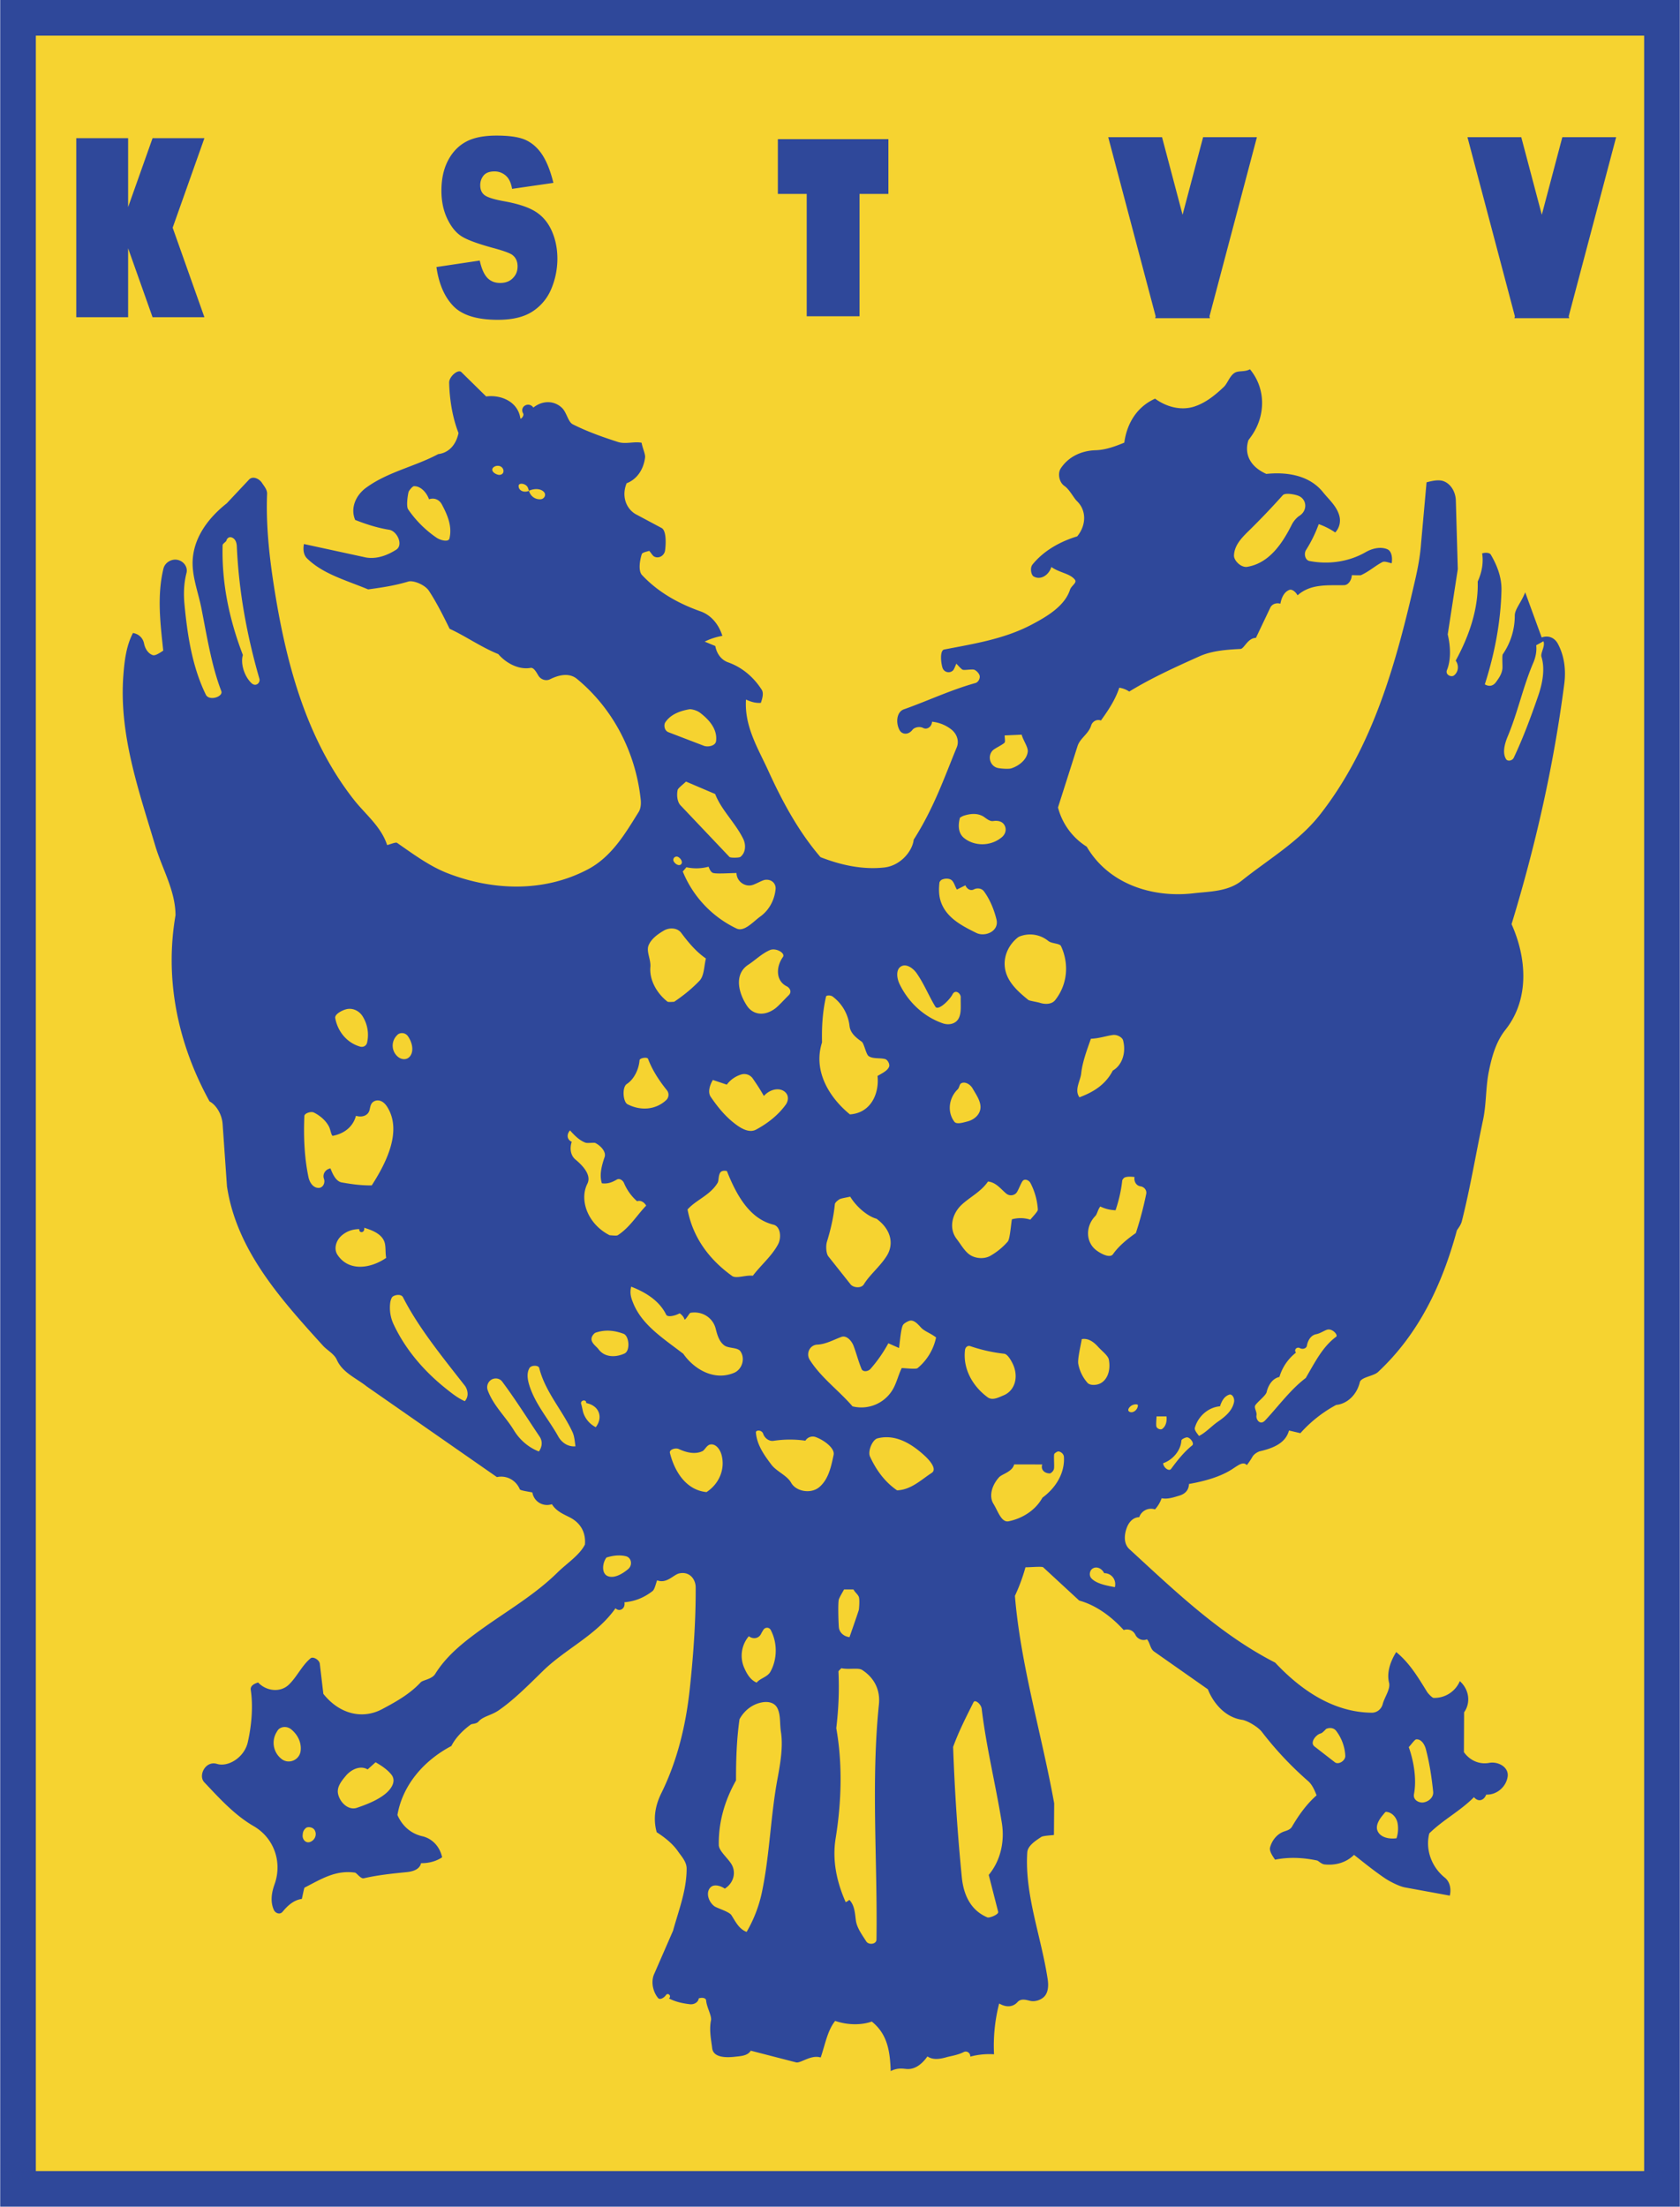
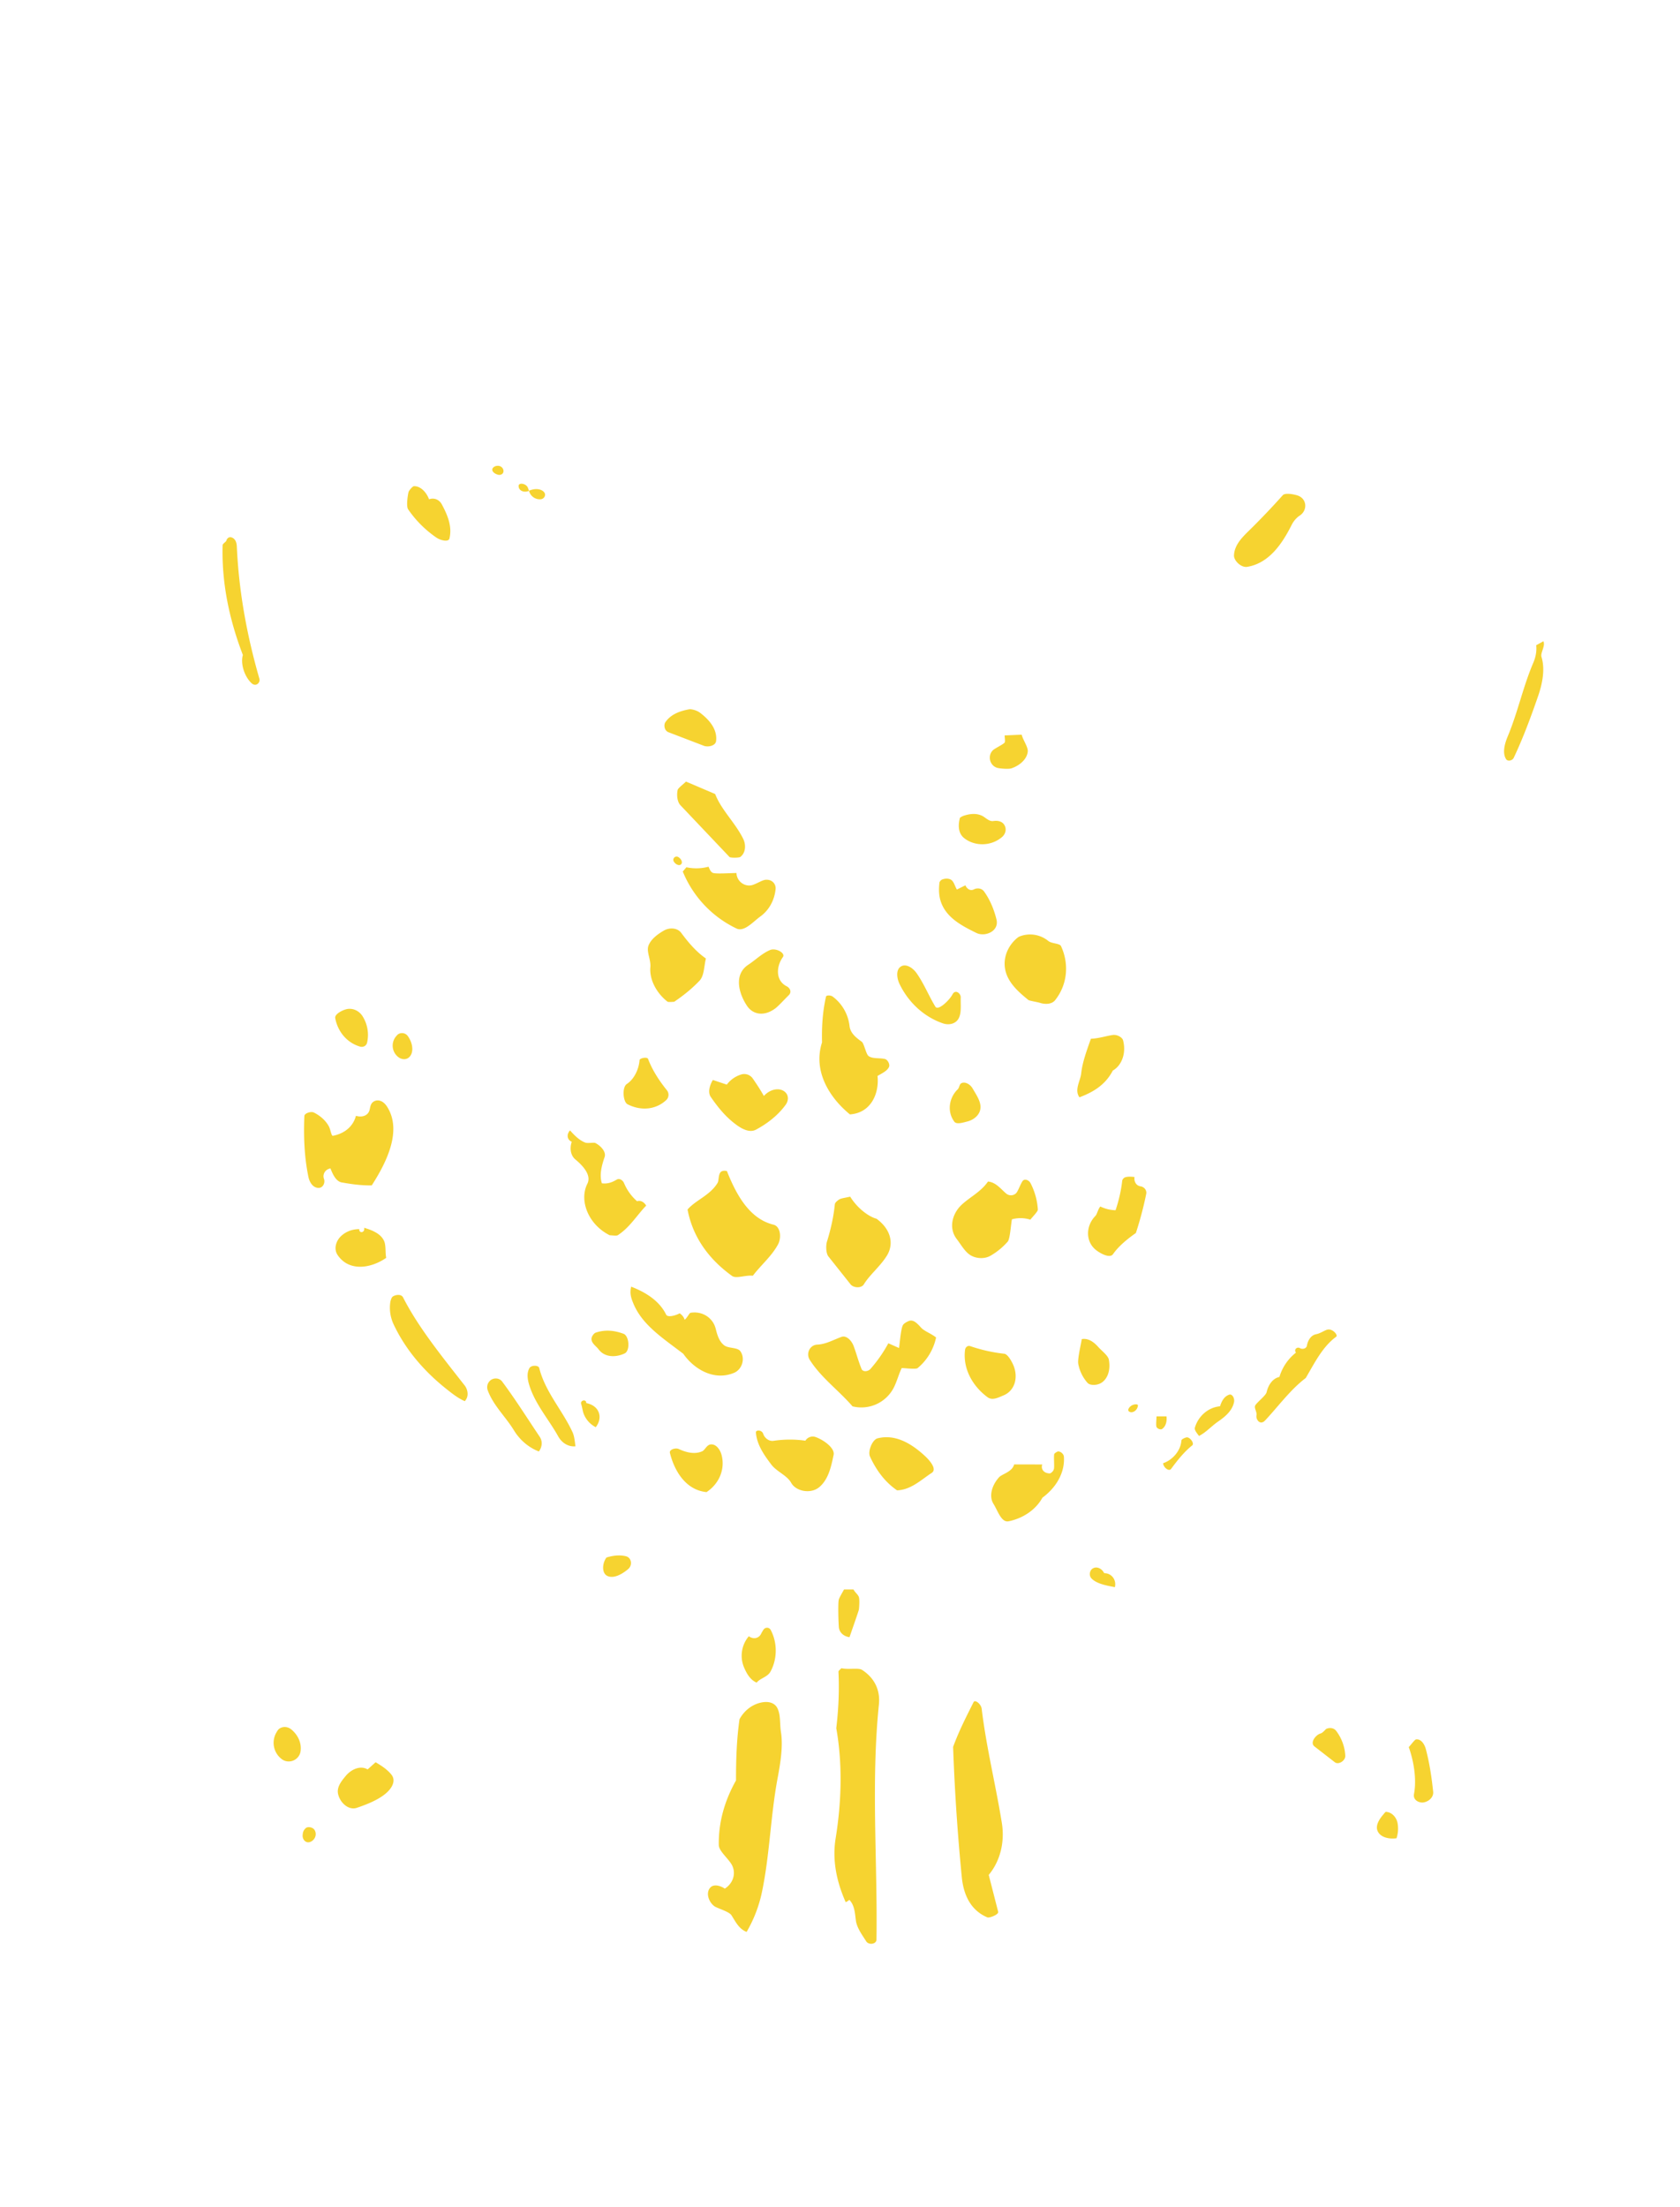
<svg xmlns="http://www.w3.org/2000/svg" width="1904" height="2500" viewBox="0 0 161.078 211.551">
-   <path fill="#2f489a" d="M0 0h161.078v211.551H0z" />
-   <path fill="#f6d330" d="M3.418 3.418h154.241v204.715H3.418z" />
-   <path fill="#2f489a" d="M19.584 13.245h-4.972l-2.345 6.609v-6.609H7.295v17.167h4.972v-6.609l2.345 6.609h4.972l-3.045-8.583zM85.18 13.339H74.579v5.253h2.768v11.726h5.066V18.592h2.767zM120.522 13.151h-5.16l-1.969 7.438-1.97-7.438h-5.16l4.549 17.177-.046.178H116.02l-.047-.178zM154.973 13.151h-5.16l-1.969 7.438-1.97-7.438h-5.16l4.55 17.177-.047.178H150.471l-.047-.178zM41.836 25.6l4.153-.621c.169.77.41 1.32.723 1.651.313.331.725.497 1.234.497.562 0 .997-.186 1.304-.557.244-.274.367-.619.367-1.032 0-.466-.16-.827-.479-1.081-.224-.179-.823-.402-1.795-.667-1.45-.392-2.457-.754-3.022-1.089-.566-.334-1.042-.899-1.428-1.695-.387-.795-.579-1.703-.579-2.723 0-1.114.208-2.075.625-2.881.417-.806.99-1.408 1.719-1.807.728-.398 1.71-.597 2.947-.597 1.298 0 2.256.154 2.874.463.619.308 1.133.788 1.545 1.437.412.649.755 1.527 1.03 2.634l-3.962.573c-.096-.531-.264-.921-.506-1.171a1.605 1.605 0 0 0-1.188-.5c-.475 0-.82.13-1.037.39a1.428 1.428 0 0 0-.324.945c0 .413.138.726.415.938.276.211.875.402 1.796.572 1.386.244 2.419.583 3.102 1.017.682.434 1.2 1.053 1.554 1.857.354.804.532 1.688.532 2.65a7.47 7.47 0 0 1-.564 2.842 4.729 4.729 0 0 1-1.795 2.198c-.821.545-1.936.817-3.344.817-2.003 0-3.427-.438-4.274-1.316-.85-.878-1.391-2.126-1.623-3.744zM118.617 35.648c.372-.09.832-.022 1.236-.247 1.513 1.813 1.51 4.342.242 6.255-.096.144-.393.56-.385.535-.421 1.309.129 2.534 1.714 3.242 1.655-.174 4.011-.021 5.436 1.752.571.709 1.31 1.334 1.561 2.245a1.69 1.69 0 0 1-.388 1.617 6.773 6.773 0 0 0-1.582-.8 12.832 12.832 0 0 1-1.219 2.484c-.219.341-.096.97.333 1.052 1.807.348 3.747.095 5.4-.856.629-.362 1.438-.542 2.07-.269.412.178.5.812.413 1.341-.298-.062-.681-.222-.889-.115-.696.358-1.263.895-2.059 1.257-.055.025-.684 0-.876 0-.014.434-.31.95-.745.959-1.51.033-3.189-.168-4.458.974-.164-.303-.515-.626-.791-.519-.511.197-.755.766-.857 1.322-.401-.113-.796.035-.959.36l-1.387 2.916c-.793.008-1.123 1.043-1.48 1.061-1.573.075-2.837.213-3.936.706-2.296 1.029-4.609 2.078-6.734 3.378a2.299 2.299 0 0 0-.954-.368c-.377 1.146-1.044 2.152-1.761 3.143-.423-.163-.829.122-.934.469-.259.844-1.079 1.22-1.318 2.014l-1.865 5.853a6.294 6.294 0 0 0 2.754 3.759c2.121 3.623 6.344 4.924 10.244 4.469 1.574-.183 3.3-.152 4.629-1.216 2.559-2.049 5.469-3.727 7.516-6.344 5.117-6.54 7.311-14.628 9.132-22.583.258-1.126.465-2.274.548-3.439l.523-5.816c.662-.173 1.245-.285 1.712-.077.688.306 1.083 1.078 1.097 1.843l.187 6.557-.966 6.258c.309 1.279.289 2.532-.07 3.406-.193.469.411.729.671.527.425-.331.5-.946.163-1.42 1.31-2.387 2.187-5.013 2.112-7.58.433-.964.555-1.856.426-2.702.333-.1.715-.072.831.125.637 1.082 1.049 2.227 1.022 3.412-.074 3.092-.675 6.154-1.598 9.021.506.288.859.072 1.065-.207.307-.414.61-.863.629-1.387.01-.282-.05-1.172.029-1.288a6.51 6.51 0 0 0 1.151-3.721c.003-.602.632-1.271 1-2.222l1.58 4.328c.689-.246 1.261.065 1.545.591.636 1.175.793 2.537.622 3.859-1.005 7.749-2.718 15.377-5.055 23.035 1.431 3.184 1.768 7.162-.592 10.133-.905 1.14-1.299 2.567-1.584 3.972-.313 1.538-.231 3.126-.559 4.666-.686 3.235-1.224 6.502-2.034 9.71-.109.43-.451.789-.483.907-1.403 5.175-3.654 9.91-7.561 13.552-.42.392-1.623.479-1.741.977-.297 1.24-1.246 2.078-2.266 2.173a12.535 12.535 0 0 0-3.431 2.708l-1.094-.256c-.312 1.158-1.403 1.675-2.832 2 .002 0-.458.154-.676.522a6.282 6.282 0 0 1-.535.793c-.365-.373-.791-.004-1.431.407-1.108.714-2.621 1.142-4.116 1.403-.034.693-.468.985-.963 1.13-.495.145-1.075.355-1.661.238a3.135 3.135 0 0 1-.638 1.07 1.194 1.194 0 0 0-1.511.747c-.562.007-.96.435-1.167.946-.285.709-.347 1.593.221 2.115 4.357 4 8.679 8.169 13.98 10.879 2.451 2.613 5.569 4.772 9.269 4.803.495.004.92-.34 1.047-.824.178-.68.764-1.433.608-2.057-.22-.88.059-1.928.687-2.932 1.296 1.056 2.126 2.468 2.969 3.831.086.138.479.559.617.563a2.648 2.648 0 0 0 2.516-1.606c.912.816 1.053 2.09.409 2.988l-.018 3.819c.595.833 1.517 1.198 2.426 1.028.839-.157 1.903.394 1.768 1.325-.139.947-1.016 1.757-2.054 1.718-.246.62-.801.705-1.175.244-1.31 1.328-2.94 2.151-4.285 3.471-.396 1.55.214 3.222 1.49 4.247.486.39.629 1.076.477 1.723l-4.288-.785c-.597-.109-1.519-.602-1.924-.875-1.028-.694-1.905-1.407-2.973-2.249-.787.779-1.828 1.019-2.817.918-.331-.034-.59-.35-.736-.38-1.412-.295-2.752-.333-4.019-.077-.298-.424-.565-.858-.48-1.17.183-.681.655-1.262 1.267-1.502.252-.099.647-.171.831-.483.644-1.103 1.394-2.16 2.363-3.011-.231-.599-.455-1.056-.818-1.373a32.714 32.714 0 0 1-4.42-4.701c-.401-.521-1.436-1.099-1.896-1.166-1.718-.247-2.824-1.724-3.294-2.929l-5.166-3.625c-.367-.269-.386-.848-.672-1.166-.455.2-.939-.077-1.1-.413-.232-.483-.718-.616-1.132-.473-1.209-1.329-2.676-2.391-4.268-2.829l-3.453-3.188c-.111-.103-1.209 0-1.701 0a17.42 17.42 0 0 1-1.011 2.738c.548 6.647 2.558 13.202 3.766 19.894l-.024 3.029c-.245.038-1.034.068-1.219.192-.499.334-1.296.819-1.339 1.482-.258 4.062 1.332 8.024 1.958 12.159.09.594.066 1.295-.371 1.703-.309.288-.84.465-1.275.373-.355-.074-.894-.286-1.25.114-.32.361-.917.62-1.757.133a16.194 16.194 0 0 0-.492 4.869 7.06 7.06 0 0 0-2.275.223c.01-.358-.333-.584-.629-.437-.607.302-1.296.393-1.61.483-.841.244-1.396.248-1.874-.063-.484.688-1.136 1.238-1.932 1.205-.347-.015-.872-.166-1.588.199-.07-1.818-.272-3.514-1.816-4.748-.983.349-2.291.356-3.512-.062-.749.945-.951 2.242-1.387 3.508-.925-.296-1.938.577-2.354.469l-4.357-1.124c-.282.507-1.02.524-1.489.58-.853.101-2.099.101-2.206-.816-.087-.746-.307-1.715-.116-2.667.089-.445-.417-1.262-.466-1.915-.018-.244-.402-.305-.71-.19-.041.369-.447.606-.858.556-.668-.082-1.334-.214-1.993-.554.284-.242-.109-.597-.297-.317-.176.261-.575.481-.744.28-.508-.604-.723-1.6-.358-2.355l1.789-4.105c.538-1.954 1.308-3.883 1.303-5.958-.001-.648-.493-1.162-.834-1.653-.515-.744-1.297-1.351-2.037-1.826-.377-1.335-.118-2.61.44-3.739 1.536-3.106 2.354-6.51 2.726-9.957.35-3.247.586-6.508.572-9.776-.003-.779-.579-1.56-1.58-1.341-.565.124-1.185 1.017-2.122.661-.138.397-.241.884-.441 1.037-.838.645-1.702.981-2.695 1.069.123.634-.494.951-.851.573-1.822 2.586-4.771 3.874-6.951 6.001-1.413 1.379-2.788 2.777-4.272 3.798-.671.461-1.49.567-1.907 1.054-.22.258-.62.199-.758.301-.828.602-1.49 1.326-1.851 2.049-2.708 1.431-4.69 3.801-5.175 6.616.472 1.091 1.337 1.797 2.371 2.033.948.216 1.683.966 1.917 2.022-.538.363-1.25.576-2.023.564-.148.663-.907.812-1.39.86-1.461.144-2.79.288-4.105.589-.291.067-.687-.521-.839-.543-1.879-.274-3.298.653-4.838 1.438-.047.023-.189.806-.263 1.085-.834.11-1.43.731-1.844 1.228-.277.331-.708.118-.841-.181-.352-.787-.215-1.658.071-2.454.752-2.087-.021-4.424-2.005-5.573-1.835-1.063-3.285-2.67-4.738-4.209-.602-.638.113-2.096 1.222-1.757 1.085.332 2.624-.63 2.952-2.072.391-1.719.511-3.51.287-5.024-.061-.416.377-.612.706-.709.779.832 2.132 1 2.957.197.79-.768 1.234-1.82 2.08-2.519.239-.197.86.162.881.554l.338 2.859c1.597 2.006 3.812 2.431 5.625 1.47 1.317-.699 2.661-1.444 3.708-2.575.213-.229 1.071-.287 1.395-.808 1.076-1.738 2.681-3.01 4.316-4.194 2.497-1.806 5.194-3.35 7.4-5.518.938-.922 2.109-1.646 2.641-2.689.102-1.188-.441-2.075-1.41-2.584-.55-.29-1.326-.577-1.755-1.284-.864.277-1.729-.249-1.875-1.125-.27-.071-1.151-.177-1.203-.302-.376-.895-1.291-1.37-2.197-1.172l-12.49-8.694c-1.006-.801-2.312-1.313-2.86-2.544-.261-.586-.919-.907-1.333-1.363-4.033-4.446-8.289-9.147-9.205-15.274l-.415-5.923c-.058-1.005-.648-1.902-1.256-2.218-3.1-5.625-4.309-11.792-3.264-17.847-.014-2.377-1.277-4.437-1.939-6.649-1.591-5.323-3.5-10.703-3.061-16.383.106-1.376.271-2.784.919-4.028.594.1.961.511 1.062 1.006.094.466.359.938.813 1.109.223.084.532-.095 1.028-.423-.267-2.54-.617-5.237.019-7.862.108-.447.512-.784.969-.851.737-.109 1.427.557 1.241 1.274-.258.987-.286 2.02-.189 3.034.285 2.994.757 5.992 2.046 8.627.314.642 1.691.2 1.483-.344-.959-2.505-1.38-5.286-1.921-7.996-.308-1.54-.931-3.085-.819-4.651.155-2.166 1.53-3.988 3.263-5.354l2.148-2.287c.381-.376.991-.042 1.224.319.206.319.513.655.497 1.057-.115 2.9.19 5.851.644 8.769 1.135 7.299 3.052 14.67 7.681 20.56 1.102 1.401 2.605 2.557 3.188 4.346.384-.102.83-.298.954-.211 1.631 1.134 3.149 2.254 4.859 2.915 4.295 1.66 9.204 1.858 13.443-.381 2.282-1.207 3.574-3.425 4.869-5.504.206-.331.233-.799.192-1.181-.478-4.492-2.62-8.687-6.108-11.567-.761-.628-1.776-.373-2.586.031-.399.199-.893.029-1.123-.355-.171-.285-.434-.792-.745-.735-1.104.199-2.327-.424-3.099-1.323-1.692-.687-3.129-1.723-4.665-2.425-.653-1.339-1.276-2.561-1.986-3.643-.38-.579-1.496-1.032-1.984-.884-1.412.428-2.805.606-3.84.751-2.237-.922-4.326-1.48-5.855-2.963-.329-.319-.412-.828-.306-1.387l5.952 1.291c1.111.191 2.169-.282 2.896-.747.709-.453.093-1.786-.673-1.91-1.098-.177-2.171-.512-3.261-.943-.491-1.149.074-2.373 1.039-3.081 2.085-1.53 4.672-2.025 6.928-3.232.928-.106 1.682-.789 1.944-2.018-.543-1.38-.859-3.098-.898-4.831-.013-.582.857-1.32 1.169-1.012l2.38 2.337c1.414-.186 3.04.485 3.282 2.098.02.134.395-.243.264-.475-.37-.66.538-1.174.983-.558.905-.727 2.041-.666 2.757.046.448.446.565 1.333 1.032 1.565 1.476.738 2.971 1.25 4.323 1.688.728.235 1.55-.071 2.264.073.095.523.375 1.098.334 1.414-.159 1.243-.851 2.12-1.767 2.469-.481 1.149-.119 2.364.837 2.948l2.501 1.334c.485.239.433 1.524.35 2.146-.069.52-.598.812-1.021.612-.184-.086-.331-.38-.5-.559-.302.093-.665.156-.717.319-.21.66-.334 1.616.022 1.997 1.557 1.661 3.515 2.741 5.615 3.485 1 .354 1.732 1.211 2.095 2.35a6.098 6.098 0 0 0-1.698.552l1.018.42c.141.767.593 1.342 1.233 1.568 1.34.475 2.443 1.413 3.219 2.626.209.326.057.854-.084 1.257-.453.025-.846-.05-1.424-.319-.171 2.577 1.165 4.694 2.138 6.827 1.351 2.962 2.904 5.839 5.009 8.284 2.035.793 4.079 1.209 6.101.991 1.579-.17 2.717-1.575 2.835-2.669 1.952-3.06 2.951-6.003 4.13-8.852.256-.618-.002-1.318-.537-1.725a3.564 3.564 0 0 0-1.835-.729c-.018.463-.458.795-.844.601-.413-.208-.89-.012-1.018.158-.415.544-1.006.464-1.237.071-.39-.667-.327-1.763.4-2.019 2.256-.795 4.494-1.863 6.866-2.521.284-.079.488-.49.381-.762-.083-.209-.294-.433-.5-.512-.198-.077-.908.066-1.103 0-.145-.049-.489-.463-.613-.581-.122.267-.222.573-.35.674a.611.611 0 0 1-.981-.291c-.173-.571-.245-1.66.166-1.741 2.757-.535 5.658-.977 8.272-2.328 1.584-.82 3.284-1.84 3.79-3.394.135-.415.707-.668.471-.971-.469-.604-1.462-.654-2.255-1.218-.246.776-1.022 1.295-1.7.907-.244-.141-.372-.821-.106-1.147 1.134-1.396 2.763-2.236 4.284-2.697.882-1.075.896-2.485-.011-3.365-.345-.335-.711-1.117-1.219-1.47-.517-.359-.658-1.209-.35-1.677.747-1.138 2.002-1.704 3.337-1.744.89-.027 1.753-.311 2.76-.729.22-1.663 1.078-3.375 2.952-4.215 1.054.773 2.469 1.183 3.786.748 1.063-.352 1.945-1.06 2.802-1.869.41-.384.626-1.294 1.272-1.45z" />
  <path d="M80.666 159.927c.704.155 1.633-.068 1.988.161 1.271.818 1.747 2.035 1.618 3.299-.771 7.519-.122 15.08-.235 22.557-.007.458-.75.538-.981.173-.397-.632-.896-1.287-.995-2.011-.09-.653-.109-1.449-.63-1.977-.125.151-.354.207-.34.241-.912-2.045-1.297-4.106-.972-6.117.576-3.559.666-7.189.063-10.576.229-1.929.292-3.693.209-5.43-.003-.064.174-.203.275-.32zM73.148 163.188c.555-.083 1.131.054 1.387.57.329.663.21 1.449.343 2.305.21 1.358-.048 2.93-.332 4.457-.674 3.617-.743 7.32-1.504 10.922a12.768 12.768 0 0 1-1.458 3.764c-.746-.27-1.097-1.046-1.458-1.601-.232-.357-1.382-.665-1.65-.871-.575-.443-.831-1.344-.34-1.811.346-.327.985-.125 1.354.137.9-.572 1.121-1.645.585-2.431-.411-.604-1.151-1.216-1.16-1.753-.033-2.222.576-4.275 1.653-6.195-.003-1.961.058-3.942.335-5.866.479-.877 1.3-1.486 2.245-1.627zM93.347 163.182c.143-.286.726.179.781.638.441 3.683 1.343 7.281 1.932 10.938.287 1.781-.12 3.615-1.257 4.985l.906 3.54c.065.256-.841.612-1.036.531-1.71-.72-2.3-2.325-2.452-3.847a199.44 199.44 0 0 1-.834-12.495c.574-1.571 1.269-2.904 1.96-4.29zM69.036 112.444c.176-.315.658-.176.657-.178.95 2.401 2.22 4.589 4.463 5.14.688.169.785 1.254.437 1.897-.615 1.138-1.629 1.966-2.412 2.999-.666-.087-1.593.307-1.991.021-2.076-1.492-3.74-3.56-4.272-6.373.807-.917 2.157-1.352 2.88-2.548.124-.205.064-.645.238-.958zM35.678 105.717c.268-.293.925-.415 1.437.396 1.429 2.266-.021 5.263-1.484 7.529-1.104.011-2.017-.136-2.868-.283-.558-.095-.871-.782-1.089-1.343-.485.071-.785.547-.626.99.144.401-.102.878-.513.875-.535-.004-.865-.52-.976-1.053-.398-1.924-.471-3.891-.389-5.842.011-.256.627-.47.914-.329.599.296 1.146.769 1.446 1.347.151.29.228.912.376.883 1.14-.223 1.943-.908 2.211-1.917.589.178 1.135-.014 1.292-.512.066-.209.076-.529.269-.741zM87.144 126.639c.456-.179.849.29 1.176.643.326.351.926.537 1.433.938a5.202 5.202 0 0 1-1.769 2.935c-.165.138-1.167 0-1.527 0-.295.603-.461 1.304-.78 1.911a3.492 3.492 0 0 1-3.937 1.757c-1.348-1.556-3.018-2.746-4.102-4.458-.385-.608.002-1.427.719-1.459.834-.035 1.589-.479 2.324-.742.478-.171.971.36 1.164.873.269.714.454 1.462.764 2.209.119.285.611.265.861-.021a13.386 13.386 0 0 0 1.705-2.448l1.024.453c.076-.443.168-1.832.375-2.196.097-.17.393-.325.57-.395zM79.197 95.542c.031-.14.438-.156.648.003a4.095 4.095 0 0 1 1.609 2.816c.074.688.64 1.128 1.169 1.505.228.163.408 1.2.66 1.377.414.291 1.078.153 1.581.287.251.066.478.506.378.744-.16.381-.627.594-1.105.875.178 1.647-.604 3.546-2.647 3.685-1.956-1.595-3.562-4.145-2.674-6.903-.034-1.412.036-2.862.381-4.389zM98.071 113.199c.198-.22.59-.06.736.22.413.793.653 1.666.706 2.542.011.184-.554.744-.721.966a3.095 3.095 0 0 0-1.766-.034c-.098.523-.183 1.886-.4 2.136a6.51 6.51 0 0 1-1.685 1.373c-.557.305-1.346.268-1.9-.075-.529-.329-.89-.999-1.309-1.545-.808-1.055-.422-2.461.49-3.301.807-.743 1.842-1.235 2.509-2.209.778.063 1.272.768 1.764 1.163a.703.703 0 0 0 .949-.063c.186-.21.452-.978.627-1.173zM60.513 123.35c1.409.543 2.712 1.365 3.354 2.682.143.293.91.09 1.296-.13.268.188.412.392.477.622.265-.213.445-.65.569-.671 1.125-.186 2.14.478 2.406 1.516.149.585.329 1.259.854 1.628.393.276 1.247.165 1.512.537.502.704.167 1.758-.608 2.078-2.009.83-3.928-.472-4.86-1.827-2.033-1.553-3.989-2.795-4.826-4.909-.174-.434-.335-.897-.174-1.526zM80.539 114.948c.165-.075.719-.166.979-.225.685 1.112 1.786 1.925 2.524 2.114 1.466 1.08 1.654 2.491.981 3.56-.646 1.029-1.629 1.802-2.195 2.727-.249.408-.987.336-1.262.021l-2.143-2.698c-.227-.29-.253-1.03-.133-1.418.401-1.293.648-2.494.754-3.577.021-.209.397-.46.495-.504zM65.81 83.141a4.465 4.465 0 0 0 2.124-.054c.099.259.23.554.458.609.382.093 1.641 0 2.219 0 .021.819.849 1.408 1.618 1.119.457-.171.889-.455 1.191-.474.634-.041.987.426.942.893-.1 1.038-.614 2.02-1.465 2.629-.667.479-1.539 1.504-2.278 1.153a10.405 10.405 0 0 1-5.158-5.466l.349-.409zM97.775 89.771a2.762 2.762 0 0 1 2.738.435c.325.268 1.095.22 1.223.497.78 1.682.633 3.67-.563 5.178-.324.408-.95.422-1.467.257-.239-.076-1.006-.196-1.098-.27-1.104-.888-2.142-1.854-2.268-3.215-.099-1.065.403-2.103 1.248-2.776.032-.027.147-.09.187-.106zM54.646 108.367c.441.499.919.97 1.483 1.178.202.074.823-.031.944.031.525.265 1.062.851.892 1.347-.273.795-.525 1.71-.262 2.518.611.08 1.053-.139 1.436-.361.25-.146.572.065.688.34a4.752 4.752 0 0 0 1.251 1.739c.294-.101.636.025.874.42-.885.911-1.575 2.098-2.731 2.841-.132.085-.829-.028-.754.009-2.087-1.039-2.962-3.351-2.157-4.946.428-.85-.49-1.782-1.148-2.327-.469-.39-.558-1.075-.349-1.696-.428-.183-.538-.671-.167-1.093zM63.638 89.217c.543-.318 1.304-.28 1.67.211.676.906 1.412 1.796 2.371 2.46-.191.785-.158 1.658-.622 2.142-.66.689-1.438 1.345-2.427 2.013.025-.017-.546.054-.638-.018-1.069-.839-1.743-2.126-1.64-3.313.065-.749-.415-1.494-.168-2.091.255-.613.857-1.054 1.454-1.404zM72.473 137.322c-.02-.243.569-.271.703.142.112.346.506.737 1 .662 1-.149 2.016-.157 3.042-.011a.831.831 0 0 1 .982-.35c.832.306 1.86 1.078 1.726 1.712-.239 1.138-.484 2.308-1.339 3.061-.826.729-2.274.442-2.732-.387-.392-.709-1.396-1.076-1.9-1.743-.695-.921-1.388-1.893-1.482-3.086zM71.033 103.019a.994.994 0 0 1 1.144.379c.347.505.69 1.011 1.061 1.672.595-.677 1.539-.852 2.055-.361.358.34.291.848.042 1.193-.757 1.045-1.788 1.821-2.838 2.387-.754.407-1.662-.243-2.303-.775-.814-.677-1.47-1.511-2.048-2.354-.313-.456-.096-1.129.198-1.627l1.338.448a2.704 2.704 0 0 1 1.351-.962zM101.47 139.145c.217.001.523.219.543.519.098 1.519-.739 2.944-2.06 3.915-.663 1.204-1.917 1.991-3.237 2.262-.706.145-1.027-.979-1.463-1.678-.444-.714-.167-1.759.542-2.544.283-.312 1.265-.51 1.443-1.228l2.698.003c-.152.422.126.851.731.859.052 0 .318-.16.386-.418.065-.247-.032-1.16.032-1.44.016-.061.28-.251.385-.25zM123.002 47.476c.233-.262 1.135-.08 1.458.039.869.317.942 1.429.138 1.935-.221.14-.537.461-.731.848-.924 1.841-2.182 3.694-4.271 4.043-.587.099-1.292-.595-1.272-1.094.038-.958.714-1.664 1.379-2.317a71.673 71.673 0 0 0 3.299-3.454zM107.841 112.883c.26-.107.607-.081.944-.048-.072.387.134.835.581.896.305.042.617.339.54.729a33.49 33.49 0 0 1-.992 3.746c-.787.55-1.643 1.238-2.193 2.029-.286.411-1.141-.024-1.603-.376-1.04-.793-1.036-2.319-.088-3.288.168-.171.238-.616.471-.907.485.229.909.334 1.465.36.31-.917.537-1.889.641-2.85.009-.077.144-.254.234-.291zM37.606 124.335c.158-.173.829-.35 1.029.042 1.445 2.832 3.618 5.522 5.926 8.466.173.22.498.924-.005 1.484-.65-.283-1.205-.725-1.755-1.161-2.134-1.693-3.95-3.784-5.101-6.268a3.754 3.754 0 0 1-.291-2.043c.011-.094.089-.4.197-.52zM65.77 74.928l2.797 1.192c.593 1.537 1.919 2.739 2.687 4.292.283.572.25 1.344-.274 1.741-.113.085-.941.104-1.042 0l-4.718-4.974c-.304-.349-.351-.996-.25-1.453.039-.17.572-.571.8-.798zM84.137 137.891c1.724-.44 3.279.524 4.52 1.665.515.472 1.213 1.3.674 1.649-.991.642-1.976 1.625-3.32 1.67-1.186-.814-2.007-1.957-2.595-3.238-.233-.511.231-1.621.721-1.746zM73.81 91.085c.581-.253 1.526.29 1.252.667-.62.852-.753 2.237.366 2.802.3.152.52.535.193.856-.439.431-.992 1.046-1.297 1.271-1.087.801-2.15.57-2.699-.247-.803-1.198-1.297-3.022.125-3.953.674-.44 1.286-1.06 2.06-1.396zM127.257 127.475c.499-.151 1.077.519.866.674-1.311.969-2.031 2.448-2.918 3.957-1.482 1.12-2.671 2.769-3.899 4.071-.471.499-.898-.086-.826-.492.06-.335-.239-.691-.127-.932.132-.286 1.021-.952 1.099-1.286.146-.632.528-1.305 1.229-1.464a4.63 4.63 0 0 1 1.587-2.33c-.228-.283.094-.593.382-.429.233.133.615.053.667-.239.079-.449.345-.993.892-1.099.398-.077.742-.339 1.048-.431zM90.267 84.352c.317-.165.807-.171 1.032.08.21.236.275.561.45.846l.814-.405c.153.355.489.562.817.391.291-.152.734-.135.975.198.647.894 1.007 1.924 1.192 2.69.271 1.126-1.093 1.698-1.934 1.285-1.395-.687-2.916-1.469-3.421-3.051-.182-.568-.185-1.187-.111-1.803a.611.611 0 0 1 .186-.231zM21.694 51.823c.05-.208.246-.386.5-.301.393.131.485.559.498.853.192 4.351.977 8.579 2.167 12.699.106.367-.336.826-.773.405-.69-.666-1.053-1.887-.813-2.686-1.383-3.607-2.037-7.09-1.943-10.529.003-.148.337-.323.364-.441zM92.529 129.422c.032-.271.253-.456.512-.368 1.066.365 2.169.608 3.247.726.379.041.795.887.897 1.145.485 1.226.058 2.426-.957 2.844-.492.202-1.07.525-1.537.18-1.423-1.049-2.384-2.721-2.162-4.527zM106.697 99.223c.461-.062.921.25.988.505.332 1.261-.148 2.439-.984 2.905-.727 1.409-1.944 2.092-3.198 2.563-.513-.713.09-1.568.166-2.283.118-1.094.544-2.229.931-3.33.816-.036 1.489-.278 2.097-.36zM36.001 168.942c.55.323 1.107.678 1.511 1.179.489.607.046 1.355-.619 1.884-.722.575-1.706.972-2.686 1.305-.792.269-1.613-.477-1.803-1.324-.141-.635.271-1.185.75-1.753.46-.547 1.339-1.043 2.083-.603l.764-.688zM68.095 138.48c.537-.095.953.47 1.096 1.041.331 1.317-.219 2.708-1.452 3.523-1.999-.196-3.083-2.032-3.511-3.754-.083-.33.541-.521.856-.373.707.329 1.54.538 2.253.208.235-.107.419-.584.758-.645zM147.998 61.477c.208.453-.305 1.119-.186 1.498.359 1.149.104 2.522-.321 3.753-.698 2.023-1.444 4.029-2.337 5.917-.133.282-.582.379-.737.131-.366-.586-.146-1.453.164-2.193.961-2.295 1.463-4.745 2.441-7.03.233-.542.351-1.128.285-1.693l.691-.383zM86.291 92.723c.494-.429 1.219.031 1.606.588.716 1.03 1.167 2.178 1.788 3.196.266.436 1.364-.636 1.642-1.175.273-.527.802-.098.791.285-.022.706.082 1.41-.17 1.957-.273.592-.967.732-1.547.531-1.832-.634-3.303-2.021-4.144-3.757-.269-.554-.349-1.293.034-1.625zM34.904 117.705c.809.236 1.608.582 1.91 1.262.2.451.097 1.085.204 1.62-1.442 1.003-3.57 1.367-4.67-.288-.38-.571-.147-1.367.381-1.835.453-.402 1.031-.63 1.713-.631-.064.405.552.4.462-.128zM61.313 101.644c.017-.222.743-.335.818-.133.401 1.066 1.061 2.087 1.81 3.012a.697.697 0 0 1-.066.937c-1.008.942-2.444 1.053-3.713.402-.433-.222-.545-1.632-.065-1.945.674-.439 1.148-1.375 1.216-2.273zM46.98 132.36c.336-.308.887-.277 1.159.087 1.275 1.707 2.406 3.515 3.596 5.284.272.406.272.934-.073 1.418-.983-.376-1.829-1.099-2.393-2.025-.799-1.314-1.983-2.38-2.518-3.852a.854.854 0 0 1 .229-.912zM39.677 46.611c.636-.025 1.202.58 1.45 1.257.521-.186.993.053 1.224.483.549 1.022 1.014 2.116.731 3.276-.089.367-.858.177-1.237-.081a10.444 10.444 0 0 1-2.722-2.716c-.201-.294-.037-1.366.037-1.657.028-.119.368-.556.517-.562zM73.191 156.246c.174-.268.558-.265.706.019.703 1.346.582 2.901-.033 4.002-.286.512-.993.624-1.317 1.042-.62-.264-.955-.864-1.213-1.463a2.887 2.887 0 0 1 .458-2.982c.48.342.991.172 1.182-.242.037-.081.17-.304.217-.376zM50.751 131.163c.174-.309.873-.296.941-.022.576 2.301 2.23 4.06 3.195 6.157.18.39.207.835.283 1.357-.714.063-1.318-.348-1.655-.953-.915-1.641-2.201-3.077-2.77-4.893-.167-.534-.272-1.155.006-1.646zM66.11 67.994c.113-.019.641.06 1.009.338.898.68 1.677 1.597 1.535 2.717-.057.452-.758.594-1.158.453l-3.417-1.309c-.421-.176-.438-.727-.298-.938.433-.656 1.191-1.065 2.329-1.261zM92.378 78.211c.576-.191 1.232-.288 1.826.017.284.146.641.543 1.031.483.41-.063.845.011 1.064.372.245.402.118.879-.235 1.174-1.099.921-2.667.863-3.631.079-.598-.485-.562-1.303-.392-1.934.009-.029.254-.163.337-.191zM103.725 128.378c.589-.105 1.103.22 1.58.751.354.395.944.823 1.018 1.22.188 1.016-.133 1.885-.762 2.244-.409.234-1.05.238-1.28-.018a3.775 3.775 0 0 1-.892-1.833c-.079-.487.26-1.85.336-2.364zM135.788 166.75c.478-.055.811.463.937.939.353 1.34.557 2.712.7 4.083.053.515-.411.943-.938 1.023-.371.057-1.015-.192-.899-.809.248-1.312.025-3.01-.503-4.495.237-.25.572-.726.703-.741zM92.119 103.885c.338-.254.885.026 1.131.451.34.587.758 1.182.764 1.782.005.712-.596 1.226-1.257 1.394-.398.101-1.037.311-1.252.023-.733-.982-.495-2.321.324-3.104.136-.13.172-.457.29-.546zM96.329 70.504l1.632-.072c.149.567.636 1.194.583 1.639-.095.793-.895 1.377-1.586 1.593-.263.082-1.104.019-1.352-.057-.704-.213-.935-1.139-.42-1.668.191-.196.99-.561 1.144-.754.069-.09-.001-.493-.001-.681zM33.152 96.763c.61-.174 1.253.116 1.595.653.477.751.636 1.666.44 2.535-.071.312-.374.473-.681.383-1.272-.374-2.141-1.452-2.377-2.734-.063-.349.579-.711 1.023-.837zM57.094 127.762c.949-.322 1.818-.212 2.681.102.548.2.664 1.631.103 1.891-.814.378-1.9.412-2.504-.414-.218-.297-.805-.643-.639-1.145.064-.196.259-.4.359-.434zM80.926 152.378h.906c.127.261.407.457.508.701.107.258.025 1.197 0 1.273-.212.671-.724 2.11-.888 2.599-.578-.072-.988-.472-1.025-.973-.038-.511-.087-2.067-.016-2.571.031-.216.412-.824.515-1.029zM26.789 165.711c.354-.23.805-.181 1.13.087.621.512.993 1.273.891 2.068-.111.862-1.118 1.296-1.813.774a1.96 1.96 0 0 1-.504-2.558c.082-.138.156-.281.296-.371zM127.18 165.74c.363-.155.738-.072.936.186.562.728.848 1.611.881 2.402.02.46-.636.881-.99.623l-1.974-1.531c-.456-.376.157-1.128.604-1.239.196-.048.482-.415.543-.441zM117.86 133.705c.294-.102.55.344.465.729-.188.86-.906 1.417-1.528 1.848-.657.455-1.162 1.048-1.829 1.378-.201-.27-.459-.573-.396-.789.335-1.156 1.333-1.962 2.411-2.053.176-.55.426-.957.877-1.113zM58.14 149.318c.62-.198 1.261-.27 1.861-.128.547.129.662.862.224 1.232-.582.491-1.368.93-1.973.67-.535-.23-.524-1.055-.219-1.606.023-.041.097-.165.107-.168zM132.892 173.698c.586.024 1.037.546 1.128 1.13.073.469.041.947-.11 1.401-.747.104-1.57-.094-1.823-.719-.203-.5.153-1.083.522-1.516.054-.061.227-.299.283-.296zM38.167 99.146a.69.69 0 0 1 .934.193c.42.594.576 1.392.233 1.881-.304.434-.827.379-1.164.114a1.389 1.389 0 0 1-.195-1.997c.037-.043.146-.162.192-.191zM113.823 137.795c.324.019.718.594.495.771-.787.625-1.455 1.478-2.026 2.254-.206.279-.743-.138-.764-.544.936-.322 1.693-1.228 1.752-2.176.01-.146.436-.311.543-.305zM104.729 150.4c.383-.284.912-.062 1.144.417.691-.013 1.201.624 1.028 1.338-.881-.161-1.754-.339-2.231-.821-.289-.293-.178-.758.059-.934zM55.725 134.623c-.146-.397.501-.521.477-.115.57.114.997.413 1.182.855.195.465.084 1.005-.269 1.458a2.417 2.417 0 0 1-1.187-1.363c-.057-.163-.145-.674-.203-.835zM29.313 175.251c.189-.164.682-.094.849.208.25.453-.008.981-.461 1.132-.397.132-.74-.25-.695-.674.021-.207.036-.433.307-.666zM50.713 47.047c.489-.227 1.113-.225 1.428.114.258.277.035.665-.29.7a1.065 1.065 0 0 1-1.138-.814zM110.896 136.8c-.076-.155 0-.809 0-1.015h.953c.057.452-.049.956-.425 1.21-.128.087-.439-.011-.528-.195zM47.227 45.167c-.194-.371.441-.671.816-.417.326.22.32.752-.169.778-.152.007-.526-.132-.647-.361zM50.713 47.047c-.411.215-1.012.027-.996-.475.009-.301.612-.25.845.098.046.067.117.29.151.377zM108.58 134.705c.211-.098.542-.114.531.034-.038.482-.545.79-.842.584-.218-.149.031-.49.311-.618zM64.6 82.593c-.166-.282.147-.594.431-.43.27.157.456.51.265.697-.187.183-.539 0-.696-.267z" fill="#f6d330" />
</svg>